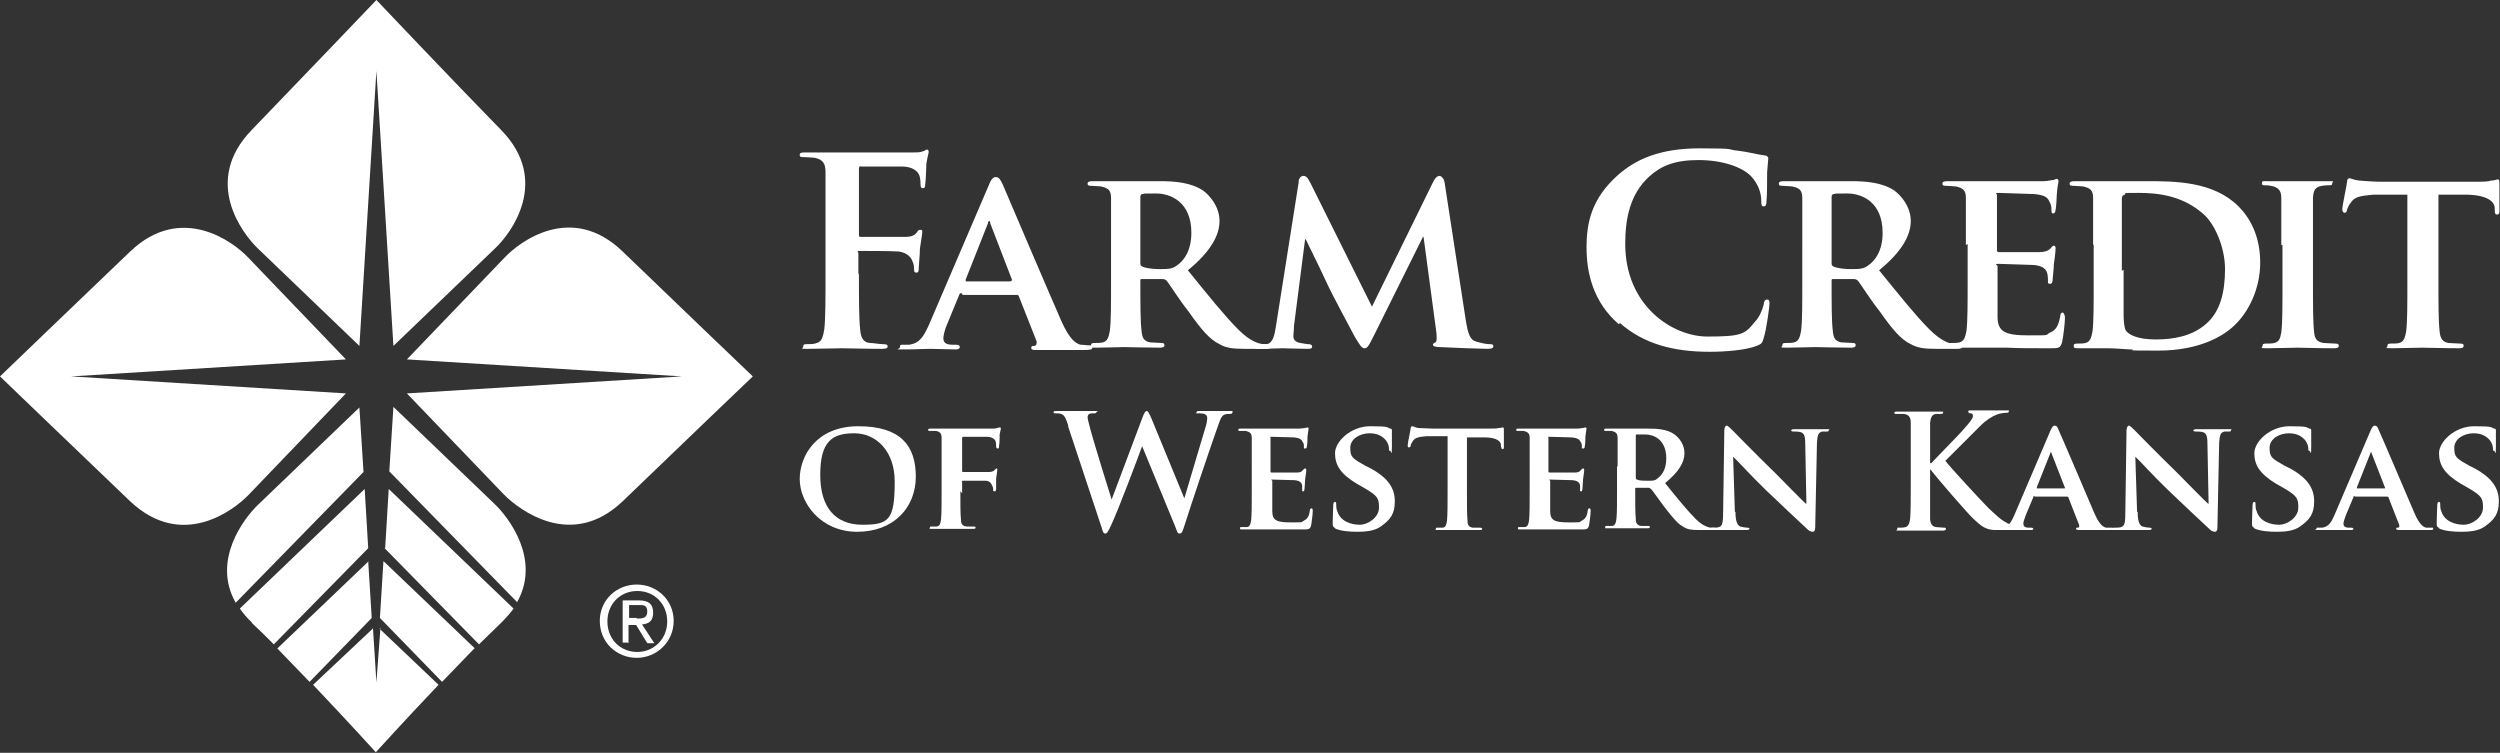
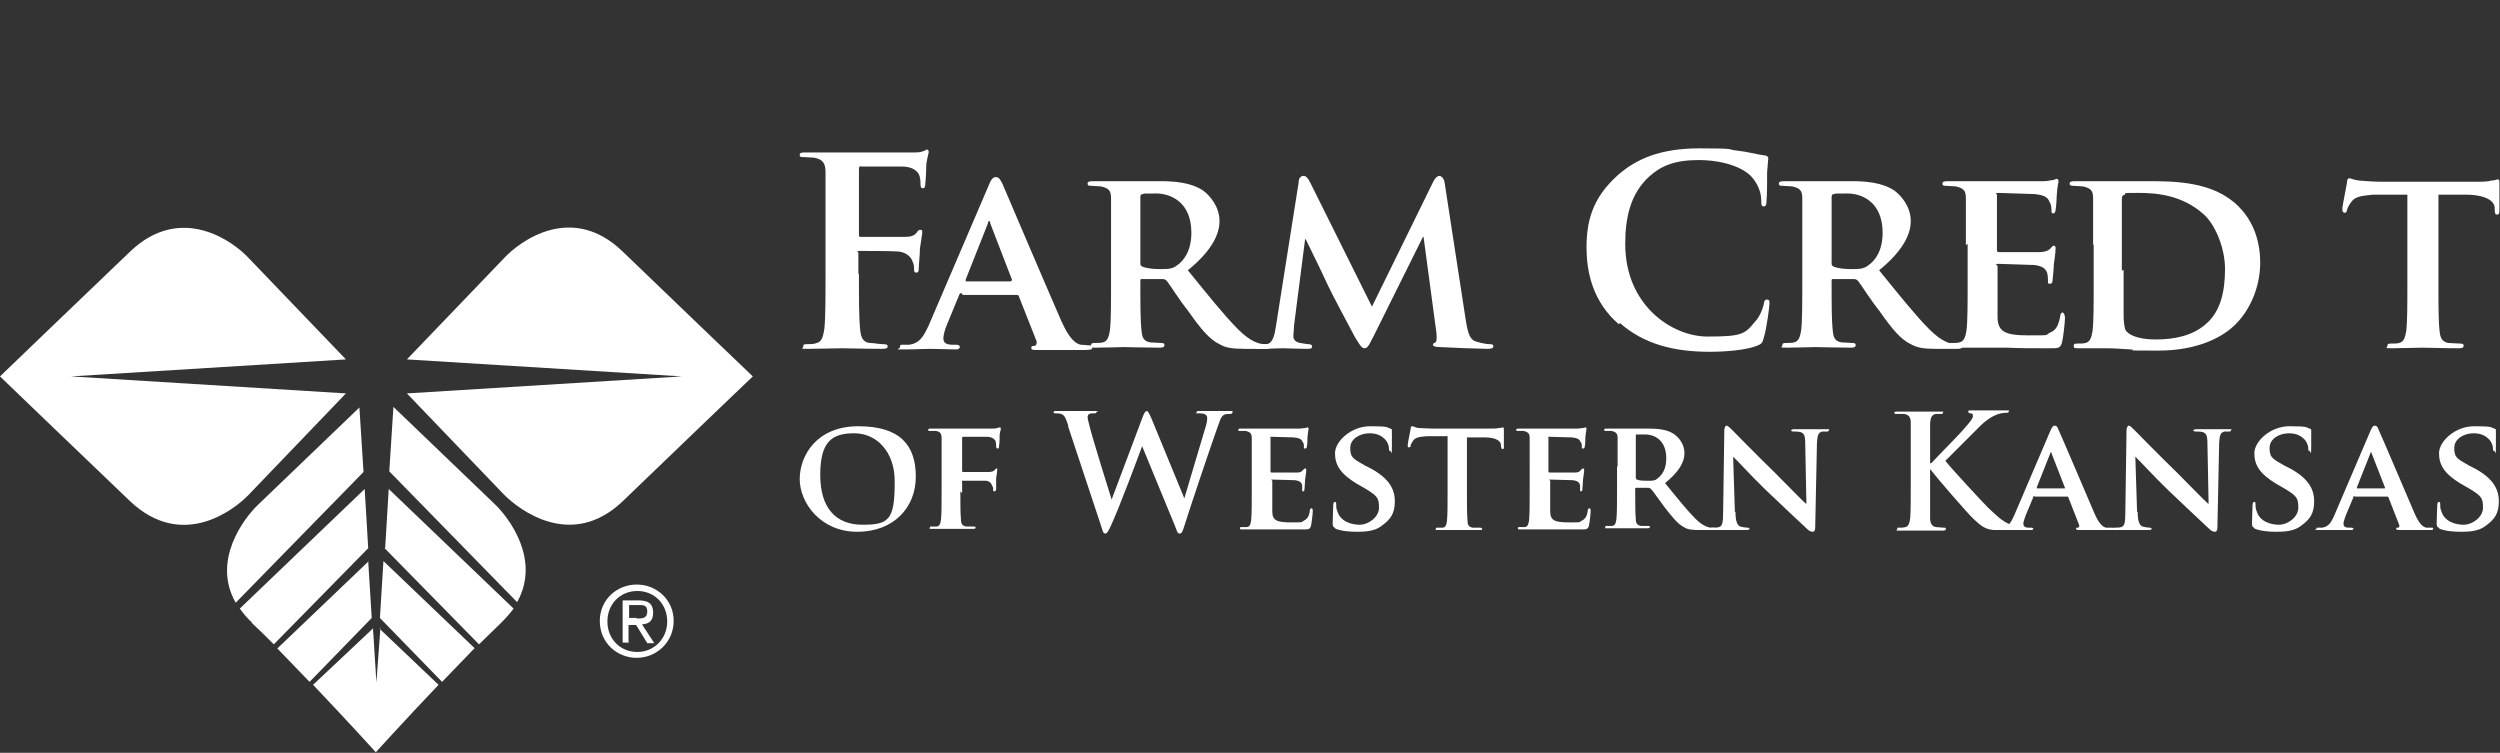
<svg xmlns="http://www.w3.org/2000/svg" width="426.4" height="128.4" version="1.1" viewBox="0 0 426.4 128.4">
  <rect x="0" y="0" width="426.4" height="128.4" fill="#333333" stroke="none" />
  <defs>
    <style>
      .cls-1 {
        fill: #fff;
      }
    </style>
  </defs>
  <g>
    <g id="Layer_1">
      <g>
        <path class="cls-1" d="M106.2,85.5c8.8-8.5,22.2-21.3,22.2-21.3,0,0-13.5-12.9-22.2-21.3-8.7-8.4-17.6-1.7-20.2,1.1l-16.6,17.3,46.9,2.9-46.9,2.9,16.6,17.3c2.6,2.6,11.5,9.4,20.2,1.1" />
        <path class="cls-1" d="M22.2,85.5C13.4,77.1,0,64.2,0,64.2c0,0,13.3-12.8,22.2-21.3,8.7-8.3,17.6-1.7,20.2,1.1l16.6,17.3-46.9,2.9,46.9,2.9-16.6,17.3c-2.6,2.7-11.4,9.4-20.2,1.1" />
-         <path class="cls-1" d="M42.9,22.2C51.4,13.4,64.2,0,64.2,0c0,0,12.7,13.4,21.3,22.2,8.4,8.6,1.7,17.6-1.1,20.2l-17.3,16.6-2.9-46.9-2.9,46.9-17.3-16.6c-2.7-2.6-9.5-11.5-1.1-20.2" />
        <path class="cls-1" d="M62.9,95.7l-15.6,14.9c1.8,1.9,3.7,3.8,5.5,5.7l10.6-10.9-.6-9.7Z" />
        <path class="cls-1" d="M42.9,106.2c1.2,1.1,2.5,2.4,3.8,3.7l16.1-16.4-.6-10.1-21.3,20.4c.6.8,1.2,1.6,2.1,2.4" />
        <path class="cls-1" d="M81,110.6l-15.6-14.9-.6,9.7,10.6,10.9c1.8-1.9,3.7-3.8,5.5-5.7" />
        <path class="cls-1" d="M65.6,93.5l16.1,16.4c1.3-1.3,2.6-2.5,3.8-3.7.8-.8,1.5-1.6,2.1-2.4l-21.3-20.4-.6,10Z" />
        <path class="cls-1" d="M88.2,102.7c4.1-7.3-1.5-14.5-3.8-16.7l-17.3-16.6-.7,11,21.8,22.3Z" />
        <path class="cls-1" d="M64.9,107.2v-.3c0,0-.7,9.5-.7,9.5l-.6-9.5v.3c0,0-10.2,9.6-10.2,9.6,5.8,6.1,10.7,11.5,10.7,11.5,0,0,4.9-5.4,10.7-11.5l-10.1-9.6Z" />
        <path class="cls-1" d="M62,80.5l-.7-11-17.3,16.6c-2.4,2.3-7.9,9.5-3.8,16.7l21.8-22.3Z" />
        <path class="cls-1" d="M108.6,105.5c.9,0,1.8,0,1.8-1.2s-.8-1.1-1.6-1.1h-1.5v2.2h1.3ZM107.3,109.6h-1.1v-7.2h2.7c1.7,0,2.5.6,2.5,2.1s-.8,1.9-1.9,2l2.1,3.2h-1.2l-1.9-3.1h-1.3v3.1ZM108.7,111.2c2.8,0,5.1-2.2,5.1-5.2s-2.2-5.2-5.1-5.2-5.1,2.2-5.1,5.2,2.2,5.2,5.1,5.2M102.3,105.9c0-3.6,2.9-6.2,6.3-6.2s6.3,2.6,6.3,6.2-2.9,6.3-6.3,6.3-6.3-2.6-6.3-6.3" />
      </g>
      <g>
        <path class="cls-1" d="M146.5,46.6c0,4.3,0,7.6.2,9.5.1,1.3.4,2.3,1.7,2.4.6,0,1.6.2,2.2.2s.8.1.8.4c0,.3-.3.4-1,.4-2.8,0-5.6-.1-6.8-.1s-4,.1-5.7.1-.9,0-.9-.4.2-.4.7-.4,1.2,0,1.6-.2c.9-.2,1.1-1.2,1.3-2.4.2-1.9.2-5.2.2-9.5v-7.8c0-6.8,0-8,0-9.4,0-1.5-.4-2.2-1.9-2.5-.4,0-1.1-.1-1.7-.1s-.8,0-.8-.4.4-.4,1-.4c1.2,0,2.4,0,3.6,0,1.2,0,2.2,0,2.8,0,1.7,0,10.7,0,11.8,0,.8,0,1.4,0,1.8-.2.3,0,.5-.3.7-.3s.3.2.3.4-.2.8-.4,2c0,.4-.1,3.1-.2,3.6,0,.4-.1.6-.4.6s-.4-.2-.4-.7c0-.4,0-1.1-.3-1.7-.3-.6-1.2-1.3-2.9-1.3h-6.9c-.3-.1-.4,0-.4.5v11.1c0,.3,0,.4.3.4h5.7c.8,0,1.4,0,2,0,.8,0,1.5-.2,1.9-.8.2-.3.3-.4.6-.4s.3.1.3.4-.2,1.4-.4,2.8c0,.9-.2,2.9-.2,3.3s0,.8-.4.8-.4-.3-.4-.6,0-.8-.3-1.4c-.2-.6-.9-1.4-2.3-1.6-1.1-.1-5.8-.1-6.6-.1s-.3,0-.3.4v3.6Z" />
        <path class="cls-1" d="M172.4,47.9c.2,0,.2,0,.2-.2l-3.7-9.6c0-.1,0-.4-.2-.4-.1,0-.2.2-.2.4l-3.8,9.6c0,.2,0,.3.1.3h7.6ZM164,50c-.2,0-.3,0-.4.3l-2.1,5.1c-.4.9-.6,1.9-.6,2.3,0,.7.4,1.1,1.6,1.1h.6c.5,0,.6.2.6.4s-.2.4-.6.4c-1.3,0-3.1-.1-4.4-.1s-2.5.1-4.5.1-.7,0-.7-.4.1-.4.4-.4.8,0,1.2,0c1.8-.3,2.4-1.4,3.3-3.3l10.2-23.8c.4-1.1.8-1.5,1.2-1.5.6,0,.8.4,1.2,1.2.9,2.1,7.5,17.6,10,23.3,1.5,3.4,2.6,3.9,3.3,4.1.6,0,1,.1,1.5.1s.5.1.5.4-.2.4-1.7.4-4.2,0-7.5,0c-.7,0-1.2,0-1.2-.3s0-.4.5-.4c.3,0,.5-.4.4-.8l-3-7.6c0-.2-.2-.3-.4-.3h-9.2Z" />
        <path class="cls-1" d="M194.5,44.8c0,.4,0,.5.4.7.8.3,2,.4,3,.4,1.6,0,2.1-.1,2.8-.6,1.2-.8,2.5-2.5,2.5-5.6,0-5.3-3.6-6.7-6-6.7s-1.9,0-2.3.1c-.3,0-.4.2-.4.5v11.3ZM189.5,41.8c0-5.7,0-6.8,0-8,0-1.3-.4-1.7-1.7-2-.3,0-1-.1-1.6-.1s-.7-.1-.7-.4.3-.4.9-.4c2,0,4.5,0,5.3,0,1.3,0,4.9,0,6.1,0,2.5,0,5.3.2,7.4,1.6,1.1.8,2.8,2.7,2.8,5.2s-1.6,5.3-5.4,8.4c3.5,4.3,6.2,7.7,8.6,10.1,2.2,2.2,3.6,2.4,4.2,2.5.4,0,.6,0,.9,0s.5.2.5.4c0,.3-.3.4-.8.4h-3.7c-2.2,0-3.3-.2-4.3-.8-1.7-.8-3.2-2.6-5.3-5.6-1.6-2-3.2-4.6-3.7-5.2-.2-.2-.4-.3-.7-.3h-3.5c-.2,0-.3,0-.3.2v.5c0,3.5,0,6.5.2,8.1.1,1.1.3,1.8,1.5,2,.6,0,1.4.1,1.9.1s.5.2.5.4c0,.3-.3.4-.8.4-2.3,0-5.5-.1-6.1-.1s-3.2.1-4.8.1-.8-.1-.8-.4.1-.4.6-.4,1,0,1.4-.1c.8-.2,1-.9,1.2-2,.2-1.6.2-4.6.2-8.1v-6.7Z" />
        <path class="cls-1" d="M221.5,31c0-.6.4-1,.8-1s.7.2,1.2,1.2l10.5,21.1,10.5-21.4c.3-.6.7-.9,1-.9s.8.4.9,1.2l3.6,23.4c.4,2.4.7,3.4,1.9,3.7,1.1.3,1.7.4,2.2.4s.6.1.6.4c0,.3-.4.4-1,.4-1,0-6.5-.2-8.1-.3-.9,0-1.2-.2-1.2-.4s.2-.3.4-.4c.2,0,.3-.5.2-1.6l-2.2-16.4h-.1l-8.4,16.9c-.9,1.8-1.1,2.1-1.6,2.1s-.9-.8-1.6-1.9c-.9-1.7-4-7.5-4.5-8.6-.3-.7-2.6-5.5-3.9-8.1h-.1l-1.9,14.8c0,.7-.1,1.2-.1,1.8s.5,1,1.2,1.1c.7.1,1,.2,1.4.2s.6.2.6.4c0,.4-.4.4-.9.4-1.6,0-3.4-.1-4.1-.1s-2.6.1-3.9.1-.7,0-.7-.4.2-.4.6-.4.6,0,1.2,0c1.1-.1,1.4-1.6,1.6-2.9l3.9-24.7Z" />
        <path class="cls-1" d="M276.1,55.3c-4.4-3.8-5.5-8.8-5.5-13.1s.9-8.3,5.2-12.2c3.2-2.9,7.4-4.7,14.1-4.7s4.4.2,6.5.4c1.7.2,3.1.6,4.5.8.5,0,.7.3.7.5s-.1.9-.2,2.4c0,1.5,0,3.9-.1,4.8,0,.7-.1,1-.5,1s-.4-.4-.4-1c0-1.4-.6-2.9-1.7-4.1-1.5-1.6-4.9-2.8-9-2.8s-6.4,1-8.4,2.8c-3.3,3-4.1,7.2-4.1,11.5,0,10.6,8.1,15.8,14,15.8s6.4-.4,8.1-2.5c.8-.8,1.3-2.1,1.5-2.9.1-.7.2-.9.6-.9s.4.3.4.7c0,.5-.5,4.4-1,5.9-.2.8-.4,1-1.2,1.3-1.8.7-5.2,1-8,1-6.1,0-11.2-1.3-15.3-4.9" />
        <path class="cls-1" d="M312.4,44.8c0,.4,0,.5.4.7.8.3,2,.4,3,.4,1.6,0,2.1-.1,2.8-.6,1.2-.8,2.5-2.5,2.5-5.6,0-5.3-3.6-6.7-6-6.7s-1.9,0-2.3.1c-.3,0-.4.2-.4.5v11.3ZM307.4,41.8c0-5.7,0-6.8,0-8,0-1.3-.4-1.7-1.7-2-.3,0-1-.1-1.6-.1s-.7-.1-.7-.4.3-.4.9-.4c2,0,4.5,0,5.3,0,1.3,0,4.9,0,6.1,0,2.5,0,5.3.2,7.4,1.6,1.1.8,2.8,2.7,2.8,5.2s-1.6,5.3-5.4,8.4c3.5,4.3,6.2,7.7,8.6,10.1,2.2,2.2,3.6,2.4,4.2,2.5.4,0,.6,0,.9,0s.5.2.5.4c0,.3-.3.4-.8.4h-3.7c-2.2,0-3.2-.2-4.3-.8-1.7-.8-3.2-2.6-5.3-5.6-1.6-2-3.2-4.6-3.7-5.2-.2-.2-.4-.3-.7-.3h-3.5c-.2,0-.3,0-.3.2v.5c0,3.5,0,6.5.2,8.1.1,1.1.3,1.8,1.5,2,.6,0,1.4.1,1.9.1s.5.2.5.4c0,.3-.3.4-.8.4-2.3,0-5.5-.1-6.1-.1s-3.3.1-4.8.1-.8-.1-.8-.4.1-.4.6-.4,1,0,1.4-.1c.8-.2,1-.9,1.2-2,.2-1.6.2-4.6.2-8.1v-6.7Z" />
        <path class="cls-1" d="M335.3,41.8c0-5.7,0-6.8,0-8,0-1.3-.4-1.7-1.7-2-.3,0-1-.1-1.6-.1s-.7-.1-.7-.4.3-.4.9-.4c2,0,4.5,0,5.7,0s9.9,0,10.7,0c.7,0,1.3-.2,1.6-.2.2,0,.4-.2.6-.2s.3.2.3.4c0,.3-.2.7-.3,2.4,0,.4-.1,2.1-.2,2.5,0,.2-.1.6-.4.6s-.3-.2-.3-.5,0-.9-.3-1.4c-.3-.7-.6-1.2-2.6-1.4-.7,0-5.3-.2-6.1-.2s-.3.1-.3.4v9.3c0,.2,0,.4.3.4.9,0,6,0,6.9,0,.9,0,1.5-.2,1.9-.6.3-.3.4-.5.6-.5s.3.2.3.4,0,.8-.3,2.8c0,.8-.2,2.3-.2,2.5s0,.8-.4.8-.4-.1-.4-.3c0-.4,0-.9-.1-1.4-.2-.8-.7-1.3-2.2-1.5-.7,0-5.2-.2-6.1-.2s-.2.2-.2.4v3c0,1.3,0,4.5,0,5.6,0,2.6,1.3,3.2,5.3,3.2s2.7,0,3.7-.5c1-.4,1.4-1.2,1.7-2.8,0-.4.2-.6.4-.6s.4.5.4.9c0,.8-.3,3.4-.5,4.2-.3,1-.6,1-2.1,1-2.9,0-5.3,0-7.2-.1-1.9,0-3.4,0-4.5,0s-1.3,0-2.2,0c-.9,0-1.9,0-2.7,0s-.8-.1-.8-.4.1-.4.6-.4,1,0,1.4-.1c.8-.2,1-.9,1.2-2,.2-1.6.2-4.6.2-8.1v-6.7Z" />
        <path class="cls-1" d="M362.2,46c0,4,0,6.9,0,7.7,0,.9.1,2.3.4,2.7.5.7,2,1.5,5.1,1.5s6.2-.6,8.5-2.6c2.5-2.1,3.3-5.5,3.3-9.4s-1.9-7.9-3.7-9.4c-3.6-3.2-7.9-3.6-11-3.6s-2.1,0-2.4.3c-.4.1-.5.3-.5.8,0,1.3,0,4.4,0,7.4v4.8ZM357,41.8c0-5.7,0-6.8,0-8,0-1.3-.4-1.7-1.7-2-.3,0-1-.1-1.6-.1s-.7-.1-.7-.4.3-.4.9-.4c2,0,4.5,0,5.7,0s4,0,6.4,0c4.9,0,11.5,0,15.8,4.3,2,2,3.7,5.1,3.7,9.6s-2,8.4-4.3,10.6c-1.8,1.8-5.9,4.4-13.1,4.4s-3.1-.1-4.7-.2c-1.6-.1-3-.2-4-.2s-1.3,0-2.2,0c-.9,0-1.9,0-2.7,0s-.8-.1-.8-.4.1-.4.6-.4,1,0,1.4-.1c.8-.2,1-.9,1.2-2,.2-1.6.2-4.6.2-8.1v-6.7Z" />
-         <path class="cls-1" d="M389.1,41.8c0-5.7,0-6.8,0-8,0-1.3-.5-1.7-1.3-2-.4-.1-.9-.2-1.4-.2s-.6,0-.6-.4.3-.3.9-.3c1.5,0,4.1,0,5.3,0s3.5,0,5,0,.8,0,.8.3c0,.4-.2.4-.6.4s-.7,0-1.2.1c-1.1.2-1.4.7-1.5,2,0,1.2,0,2.3,0,8v6.7c0,3.6,0,6.7.2,8.3.1,1,.4,1.6,1.6,1.8.5,0,1.4.1,2,.1s.6.2.6.4c0,.3-.3.4-.8.4-2.6,0-5.3-.1-6.3-.1s-3.6.1-5.1.1-.8-.1-.8-.4.1-.4.6-.4,1,0,1.4-.1c.8-.2,1-.7,1.2-1.8.2-1.6.2-4.6.2-8.2v-6.7Z" />
        <path class="cls-1" d="M410.6,33.2h-5.8c-2.3.2-3.2.4-3.8,1.3-.4.5-.6,1-.7,1.3,0,.3-.2.5-.4.5s-.4-.2-.4-.6c0-.6.8-4.3.8-4.6,0-.5.2-.7.4-.7.3,0,.7.3,1.7.4,1.2.1,2.6.2,3.9.2h15.9c1.2,0,2.1,0,2.7-.2.6,0,.9-.2,1.1-.2.3,0,.3.2.3.8s0,3.6,0,4.6c0,.4-.1.6-.4.6s-.4-.2-.4-.8v-.4c-.1-1-1.2-2.1-4.7-2.2h-4.9c0,0,0,15.2,0,15.2,0,3.5,0,6.5.2,8.1.1,1.1.4,1.8,1.5,2,.5,0,1.4.1,2,.1s.6.2.6.4c0,.3-.3.4-.8.4-2.6,0-5.2-.1-6.3-.1s-3.6.1-5.1.1-.8-.1-.8-.4.1-.4.6-.4,1.1,0,1.4-.1c.8-.2,1-.9,1.2-2,.2-1.6.2-4.6.2-8.1v-15.3Z" />
      </g>
      <g>
        <path class="cls-1" d="M136.4,81.7c0-3.9,2.8-9,10-9s9.8,3.3,9.8,8.6-3.8,9.4-10,9.4-9.8-4.9-9.8-9ZM152.6,82.1c0-5.1-3.1-8.2-6.9-8.2s-5.8,1.4-5.8,7.1,2.7,8.5,7.2,8.5,5.5-.8,5.5-7.3Z" />
        <path class="cls-1" d="M163.8,83.8c0,2.2,0,3.8.1,4.8,0,.7.2,1.1.9,1.2.3,0,.8,0,1.2,0s.4.1.4.2c0,.2-.2.2-.5.2-1.5,0-3.2,0-3.8,0s-2.1,0-3,0-.5,0-.5-.2,0-.2.4-.2.6,0,.8,0c.5-.1.6-.5.7-1.2.1-1,.1-2.7.1-4.9v-4.1c0-3.5,0-4.1,0-4.9,0-.8-.3-1.1-1-1.2-.2,0-.6,0-.9,0s-.4,0-.4-.2.2-.2.6-.2c1.2,0,2.7,0,3.4,0s6.2,0,6.8,0c.4,0,.7,0,1-.1.1,0,.2-.1.4-.1s.2.1.2.2c0,.2-.1.4-.2,1,0,.2,0,1.6-.1,1.9,0,.2,0,.5-.2.5s-.3-.1-.3-.4,0-.5-.1-.9c-.2-.3-.6-.7-1.5-.7h-4c-.1,0-.2,0-.2.2v5.6c0,.1,0,.2.2.2h3.3c.4,0,.7,0,1.1,0,.4,0,.8-.1,1-.4.1-.1.2-.2.3-.2s.1,0,.1.2-.1.8-.2,1.5c0,.5,0,1.5,0,1.7s0,.5-.3.5-.2-.2-.2-.3,0-.4-.2-.7c-.1-.3-.4-.8-1.1-.8-.6,0-3.4,0-3.8,0s-.2,0-.2.2v1.9Z" />
        <path class="cls-1" d="M182.2,72.6c-.3-1-.6-1.7-1-1.9-.3-.2-.8-.2-1.1-.2s-.4,0-.4-.2.2-.2.6-.2c1.4,0,2.9,0,3.1,0s1.4,0,3,0,.6,0,.6.2-.2.2-.5.2-.5,0-.7.1c-.2.1-.3.3-.3.6s.3,1.3.6,2.5c.5,1.8,3,10,3.5,11.5h0l5.3-14.1c.3-.8.5-1,.7-1s.4.4.8,1.3l5.6,13.6h0c.5-1.8,2.7-9,3.6-12.1.2-.6.3-1.2.3-1.6s-.2-.8-1.3-.8-.5,0-.5-.2.2-.2.6-.2c1.4,0,2.6,0,2.8,0s1.4,0,2.2,0,.5,0,.5.2-.1.3-.4.3-.7,0-.9.1c-.7.2-.9,1.3-1.5,2.9-1.2,3.4-4.1,12-5.4,16.1-.3.9-.4,1.3-.8,1.3s-.4-.3-.8-1.3l-5.6-13.6h0c-.5,1.4-4.1,11-5.3,13.5-.5,1.1-.7,1.4-1,1.4s-.4-.3-.6-1l-5.7-17.2Z" />
        <path class="cls-1" d="M213.5,79.6c0-3.5,0-4.1,0-4.9,0-.8-.3-1-1-1.2-.2,0-.6,0-.9,0s-.4,0-.4-.2.2-.2.5-.2c1.2,0,2.8,0,3.4,0s6,0,6.5,0c.4,0,.8-.1,1-.1.1,0,.3-.1.4-.1s.2.1.2.2c0,.2-.1.4-.2,1.5,0,.2,0,1.2-.1,1.5,0,.1,0,.4-.3.4s-.2-.1-.2-.3,0-.6-.2-.8c-.2-.4-.4-.7-1.6-.8-.4,0-3.3-.1-3.7-.1s-.2,0-.2.2v5.7c0,.1,0,.2.2.2.5,0,3.6,0,4.2,0,.6,0,.9-.1,1.1-.4.2-.2.3-.3.4-.3s.2.1.2.2,0,.5-.2,1.7c0,.5-.1,1.4-.1,1.5s0,.5-.2.5-.2,0-.2-.2c0-.2,0-.5,0-.8-.1-.5-.4-.8-1.3-.9-.4,0-3.1-.1-3.7-.1s-.1.1-.1.2v1.8c0,.8,0,2.7,0,3.4,0,1.6.8,1.9,3.2,1.9s1.6,0,2.2-.3c.6-.3.9-.8,1-1.7,0-.2.1-.4.3-.4s.2.3.2.5c0,.5-.2,2.1-.3,2.5-.2.6-.4.6-1.3.6-1.8,0-3.2,0-4.4,0-1.2,0-2.1,0-2.8,0s-.8,0-1.4,0c-.6,0-1.2,0-1.7,0s-.5,0-.5-.2,0-.2.4-.2.6,0,.8,0c.5-.1.6-.5.7-1.2.1-1,.1-2.8.1-4.9v-4.1Z" />
        <path class="cls-1" d="M227.8,90.1c-.4-.2-.5-.3-.5-.8,0-1.2.1-2.7.1-3.1,0-.4.1-.6.3-.6s.2.2.2.4c0,.3,0,.8.2,1.2.5,1.7,2.3,2.3,3.8,2.3s3.3-1.3,3.3-2.9-.2-2-2.4-3.3l-1.4-.8c-2.8-1.7-3.7-3.2-3.7-5.2s2.7-4.6,6-4.6,2.8.2,3.4.4c.2,0,.3.1.3.3,0,.3,0,.9,0,2.8s-.1.7-.3.7-.2-.1-.2-.4-.1-.9-.6-1.5c-.4-.4-1.1-1.1-2.7-1.1s-3.3.9-3.3,2.5.4,1.8,2.5,3l1,.5c3.1,1.7,4.1,3.5,4.1,5.6s-.7,3.1-2.4,4.3c-1.1.8-2.7.9-4,.9s-2.8-.1-3.9-.6Z" />
        <path class="cls-1" d="M246.9,74.4h-3.6c-1.4.1-2,.3-2.3.8-.2.3-.4.6-.4.8,0,.2-.1.3-.3.3s-.2-.1-.2-.4c0-.4.5-2.6.5-2.8,0-.3.1-.4.3-.4s.4.2,1,.3c.7,0,1.6.1,2.4.1h9.7c.8,0,1.3,0,1.6-.1.4,0,.6-.1.7-.1.2,0,.2.1.2.5s0,2.2,0,2.8c0,.2,0,.4-.2.4s-.2-.1-.3-.5v-.2c0-.6-.7-1.3-2.8-1.3h-3c0,0,0,9.3,0,9.3,0,2.1,0,3.9.1,4.9,0,.7.2,1.1.9,1.2.3,0,.9,0,1.2,0s.4.1.4.2c0,.2-.2.2-.5.2-1.6,0-3.2,0-3.8,0s-2.2,0-3.1,0-.5,0-.5-.2,0-.2.4-.2.7,0,.8,0c.5-.1.6-.5.7-1.2.1-1,.1-2.8.1-4.9v-9.3Z" />
        <path class="cls-1" d="M260.9,79.6c0-3.5,0-4.1,0-4.9,0-.8-.3-1-1-1.2-.2,0-.6,0-.9,0s-.4,0-.4-.2.2-.2.5-.2c1.2,0,2.8,0,3.4,0s6,0,6.5,0c.4,0,.8-.1,1-.1.1,0,.3-.1.4-.1s.2.1.2.2c0,.2-.1.4-.2,1.5,0,.2,0,1.2-.1,1.5,0,.1,0,.4-.3.4s-.2-.1-.2-.3,0-.6-.2-.8c-.2-.4-.4-.7-1.6-.8-.4,0-3.3-.1-3.7-.1s-.2,0-.2.2v5.7c0,.1,0,.2.2.2.5,0,3.6,0,4.2,0,.6,0,.9-.1,1.1-.4.2-.2.3-.3.4-.3s.2.1.2.2,0,.5-.2,1.7c0,.5-.1,1.4-.1,1.5s0,.5-.2.5-.2,0-.2-.2c0-.2,0-.5,0-.8-.1-.5-.4-.8-1.3-.9-.4,0-3.1-.1-3.7-.1s-.1.1-.1.2v1.8c0,.8,0,2.7,0,3.4,0,1.6.8,1.9,3.2,1.9s1.6,0,2.2-.3c.6-.3.9-.8,1-1.7,0-.2.1-.4.3-.4s.2.3.2.5c0,.5-.2,2.1-.3,2.5-.2.6-.4.6-1.3.6-1.8,0-3.2,0-4.4,0-1.2,0-2.1,0-2.8,0s-.8,0-1.4,0c-.6,0-1.2,0-1.7,0s-.5,0-.5-.2,0-.2.4-.2.6,0,.8,0c.5-.1.6-.5.7-1.2.1-1,.1-2.8.1-4.9v-4.1Z" />
        <path class="cls-1" d="M275.9,79.6c0-3.5,0-4.1,0-4.9,0-.8-.3-1-1-1.2-.2,0-.6,0-.9,0s-.4,0-.4-.2.2-.2.5-.2c1.2,0,2.8,0,3.3,0,.8,0,3,0,3.7,0,1.5,0,3.3.1,4.5,1,.7.5,1.7,1.6,1.7,3.2s-1,3.2-3.3,5.1c2.1,2.6,3.8,4.7,5.2,6.1,1.3,1.3,2.2,1.4,2.5,1.5.2,0,.4,0,.6,0s.3.1.3.2c0,.2-.2.2-.5.2h-2.3c-1.3,0-2-.1-2.6-.5-1-.5-1.9-1.6-3.3-3.4-.9-1.2-2-2.8-2.3-3.1-.1-.1-.3-.2-.4-.2h-2.1c-.1,0-.2,0-.2.1v.3c0,2.1,0,3.9.1,4.9,0,.7.2,1.1.9,1.2.4,0,.9,0,1.2,0s.3.1.3.2c0,.2-.2.2-.5.2-1.4,0-3.4,0-3.7,0s-2,0-2.9,0-.5,0-.5-.2,0-.2.4-.2.6,0,.8,0c.5-.1.6-.5.7-1.2.1-1,.1-2.8.1-4.9v-4.1ZM279,81.4c0,.2,0,.3.2.4.5.2,1.2.2,1.8.2.9,0,1.3,0,1.7-.4.7-.5,1.5-1.5,1.5-3.4,0-3.3-2.2-4.1-3.6-4.1s-1.2,0-1.4,0c-.2,0-.2.1-.2.3v6.9Z" />
        <path class="cls-1" d="M296,87.3c0,1.8.4,2.3.8,2.5.4.1.9.2,1.2.2s.4.1.4.2-.2.2-.5.2c-1.5,0-2.7,0-3.1,0s-1.4,0-2.6,0-.5,0-.5-.2.2-.2.4-.2c.3,0,.8,0,1.1-.1.6-.2.7-.8.7-2.8l.2-13.7c0-.5.2-.8.4-.8s.6.4,1,.8c.3.3,3.9,4,7.3,7.3,1.6,1.6,4.8,4.9,5.2,5.2h.1l-.2-10.2c0-1.4-.2-1.8-.8-2-.4-.1-.9-.1-1.2-.1s-.4-.1-.4-.2.2-.2.6-.2c1.2,0,2.5,0,3,0s1.2,0,2.3,0,.5,0,.5.2-.1.2-.4.2-.4,0-.7,0c-.7.2-.8.6-.9,1.9l-.3,14.5c0,.5-.2.7-.4.7-.4,0-.7-.2-1-.5-1.5-1.4-4.5-4.2-7-6.6-2.6-2.5-5.1-5.3-5.6-5.7h0l.3,9.4Z" />
        <path class="cls-1" d="M329.3,79h.1c.9-1,4.9-5,5.7-6,.8-.9,1.4-1.6,1.4-2s-.1-.5-.4-.5c-.2,0-.4-.1-.4-.3s.1-.2.4-.2c.6,0,2.1,0,2.8,0s2.3,0,3.2,0,.5,0,.5.2-.1.2-.4.2-1.1.1-1.6.3c-.8.3-1.8.9-2.9,2-.8.8-4.9,4.9-5.9,5.9,1,1.3,6.3,7,7.3,8,1.2,1.1,2.4,2.4,3.9,2.9.8.3,1.4.4,1.7.4s.4,0,.4.2-.1.3-.7.3h-2.4c-.8,0-1.3,0-1.9,0-1.5-.1-2.2-.7-3.4-1.8-1.2-1.1-6.5-7.3-7.1-8.1l-.3-.4h-.1v2.5c0,2.5,0,4.6,0,5.8,0,.8.3,1.4,1,1.5.4,0,1,.1,1.3.1s.4,0,.4.2-.2.3-.5.3c-1.5,0-3.2,0-3.9,0s-2.3,0-3.4,0-.5,0-.5-.3.1-.2.4-.2.7,0,1-.1c.5-.1.7-.7.8-1.5.1-1.1.1-3.3.1-5.8v-4.8c0-4.1,0-4.9,0-5.7,0-.9-.3-1.4-1.2-1.5-.2,0-.7,0-1.1,0s-.5,0-.5-.2.2-.2.6-.2c1.4,0,3.1,0,3.8,0s2.4,0,3.3,0,.6,0,.6.2-.2.2-.4.2-.4,0-.8,0c-.7.1-.9.6-1,1.5,0,.9,0,1.6,0,5.7v1.2Z" />
        <path class="cls-1" d="M347,84.6c-.1,0-.2,0-.2.2l-1.3,3.1c-.2.6-.4,1.1-.4,1.4,0,.4.2.7.9.7h.4c.3,0,.4.1.4.2s-.1.2-.4.2c-.8,0-1.9,0-2.7,0s-1.5,0-2.8,0-.4,0-.4-.2,0-.2.3-.2.5,0,.7,0c1.1-.2,1.5-.9,2-2l6.2-14.5c.3-.7.5-.9.7-.9.4,0,.5.2.7.7.6,1.3,4.6,10.7,6.1,14.2.9,2.1,1.6,2.4,2,2.5.4,0,.6,0,.9,0s.3,0,.3.2-.1.2-1,.2-2.6,0-4.6,0c-.4,0-.7,0-.7-.2s0-.2.3-.2c.2,0,.3-.2.2-.5l-1.8-4.6c0-.1-.1-.2-.2-.2h-5.6ZM352.1,83.3c.1,0,.1,0,.1-.1l-2.3-5.9c0,0,0-.2-.1-.2,0,0-.1.1-.1.2l-2.3,5.8c0,.1,0,.2,0,.2h4.6Z" />
        <path class="cls-1" d="M364.6,87.3c0,1.8.4,2.3.8,2.5.4.1.9.2,1.2.2s.4.1.4.2-.2.2-.5.2c-1.5,0-2.7,0-3.1,0s-1.4,0-2.6,0-.5,0-.5-.2.2-.2.4-.2c.3,0,.8,0,1.1-.1.6-.2.7-.8.7-2.8l.2-13.7c0-.5.2-.8.4-.8s.6.4,1,.8c.3.3,3.9,4,7.3,7.3,1.6,1.6,4.8,4.9,5.2,5.2h.1l-.2-10.2c0-1.4-.2-1.8-.8-2-.4-.1-.9-.1-1.2-.1s-.4-.1-.4-.2.2-.2.6-.2c1.2,0,2.5,0,3,0s1.2,0,2.3,0,.5,0,.5.2-.1.2-.4.2-.4,0-.7,0c-.7.2-.8.6-.9,1.9l-.3,14.5c0,.5-.2.7-.4.7-.4,0-.7-.2-1-.5-1.5-1.4-4.5-4.2-7-6.6-2.6-2.5-5.1-5.3-5.6-5.7h0l.3,9.4Z" />
        <path class="cls-1" d="M384.6,90.1c-.4-.2-.5-.3-.5-.8,0-1.2.1-2.7.1-3.1,0-.4.1-.6.3-.6s.2.2.2.4c0,.3,0,.8.2,1.2.5,1.7,2.3,2.3,3.8,2.3s3.3-1.3,3.3-2.9-.2-2-2.4-3.3l-1.4-.8c-2.8-1.7-3.7-3.2-3.7-5.2s2.7-4.6,6-4.6,2.8.2,3.4.4c.2,0,.3.1.3.3,0,.3,0,.9,0,2.8s-.1.7-.3.7-.2-.1-.2-.4-.1-.9-.6-1.5c-.4-.4-1.1-1.1-2.7-1.1s-3.3.9-3.3,2.5.4,1.8,2.5,3l1,.5c3.1,1.7,4.1,3.5,4.1,5.6s-.7,3.1-2.4,4.3c-1.1.8-2.7.9-4,.9s-2.8-.1-3.9-.6Z" />
        <path class="cls-1" d="M401.6,84.6c-.1,0-.2,0-.2.2l-1.3,3.1c-.2.6-.4,1.1-.4,1.4,0,.4.2.7.9.7h.4c.3,0,.4.1.4.2s-.1.2-.4.2c-.8,0-1.9,0-2.7,0s-1.5,0-2.8,0-.4,0-.4-.2,0-.2.3-.2.5,0,.7,0c1.1-.2,1.5-.9,2-2l6.2-14.5c.3-.7.5-.9.7-.9.4,0,.5.2.7.7.6,1.3,4.6,10.7,6.1,14.2.9,2.1,1.6,2.4,2,2.5.4,0,.6,0,.9,0s.3,0,.3.2-.1.2-1,.2-2.6,0-4.6,0c-.4,0-.7,0-.7-.2s0-.2.3-.2c.2,0,.3-.2.2-.5l-1.8-4.6c0-.1-.1-.2-.2-.2h-5.6ZM406.7,83.3c.1,0,.1,0,.1-.1l-2.3-5.9c0,0,0-.2-.1-.2,0,0-.1.1-.1.2l-2.3,5.8c0,.1,0,.2,0,.2h4.6Z" />
        <path class="cls-1" d="M416.1,90.1c-.4-.2-.5-.3-.5-.8,0-1.2.1-2.7.1-3.1,0-.4.1-.6.3-.6s.2.2.2.4c0,.3,0,.8.2,1.2.5,1.7,2.3,2.3,3.8,2.3s3.3-1.3,3.3-2.9-.2-2-2.4-3.3l-1.4-.8c-2.8-1.7-3.7-3.2-3.7-5.2s2.7-4.6,6-4.6,2.8.2,3.4.4c.2,0,.3.1.3.3,0,.3,0,.9,0,2.8s-.1.7-.3.7-.2-.1-.2-.4-.1-.9-.6-1.5c-.4-.4-1.1-1.1-2.7-1.1s-3.3.9-3.3,2.5.4,1.8,2.5,3l1,.5c3.1,1.7,4.1,3.5,4.1,5.6s-.7,3.1-2.4,4.3c-1.1.8-2.7.9-4,.9s-2.8-.1-3.9-.6Z" />
      </g>
    </g>
  </g>
</svg>